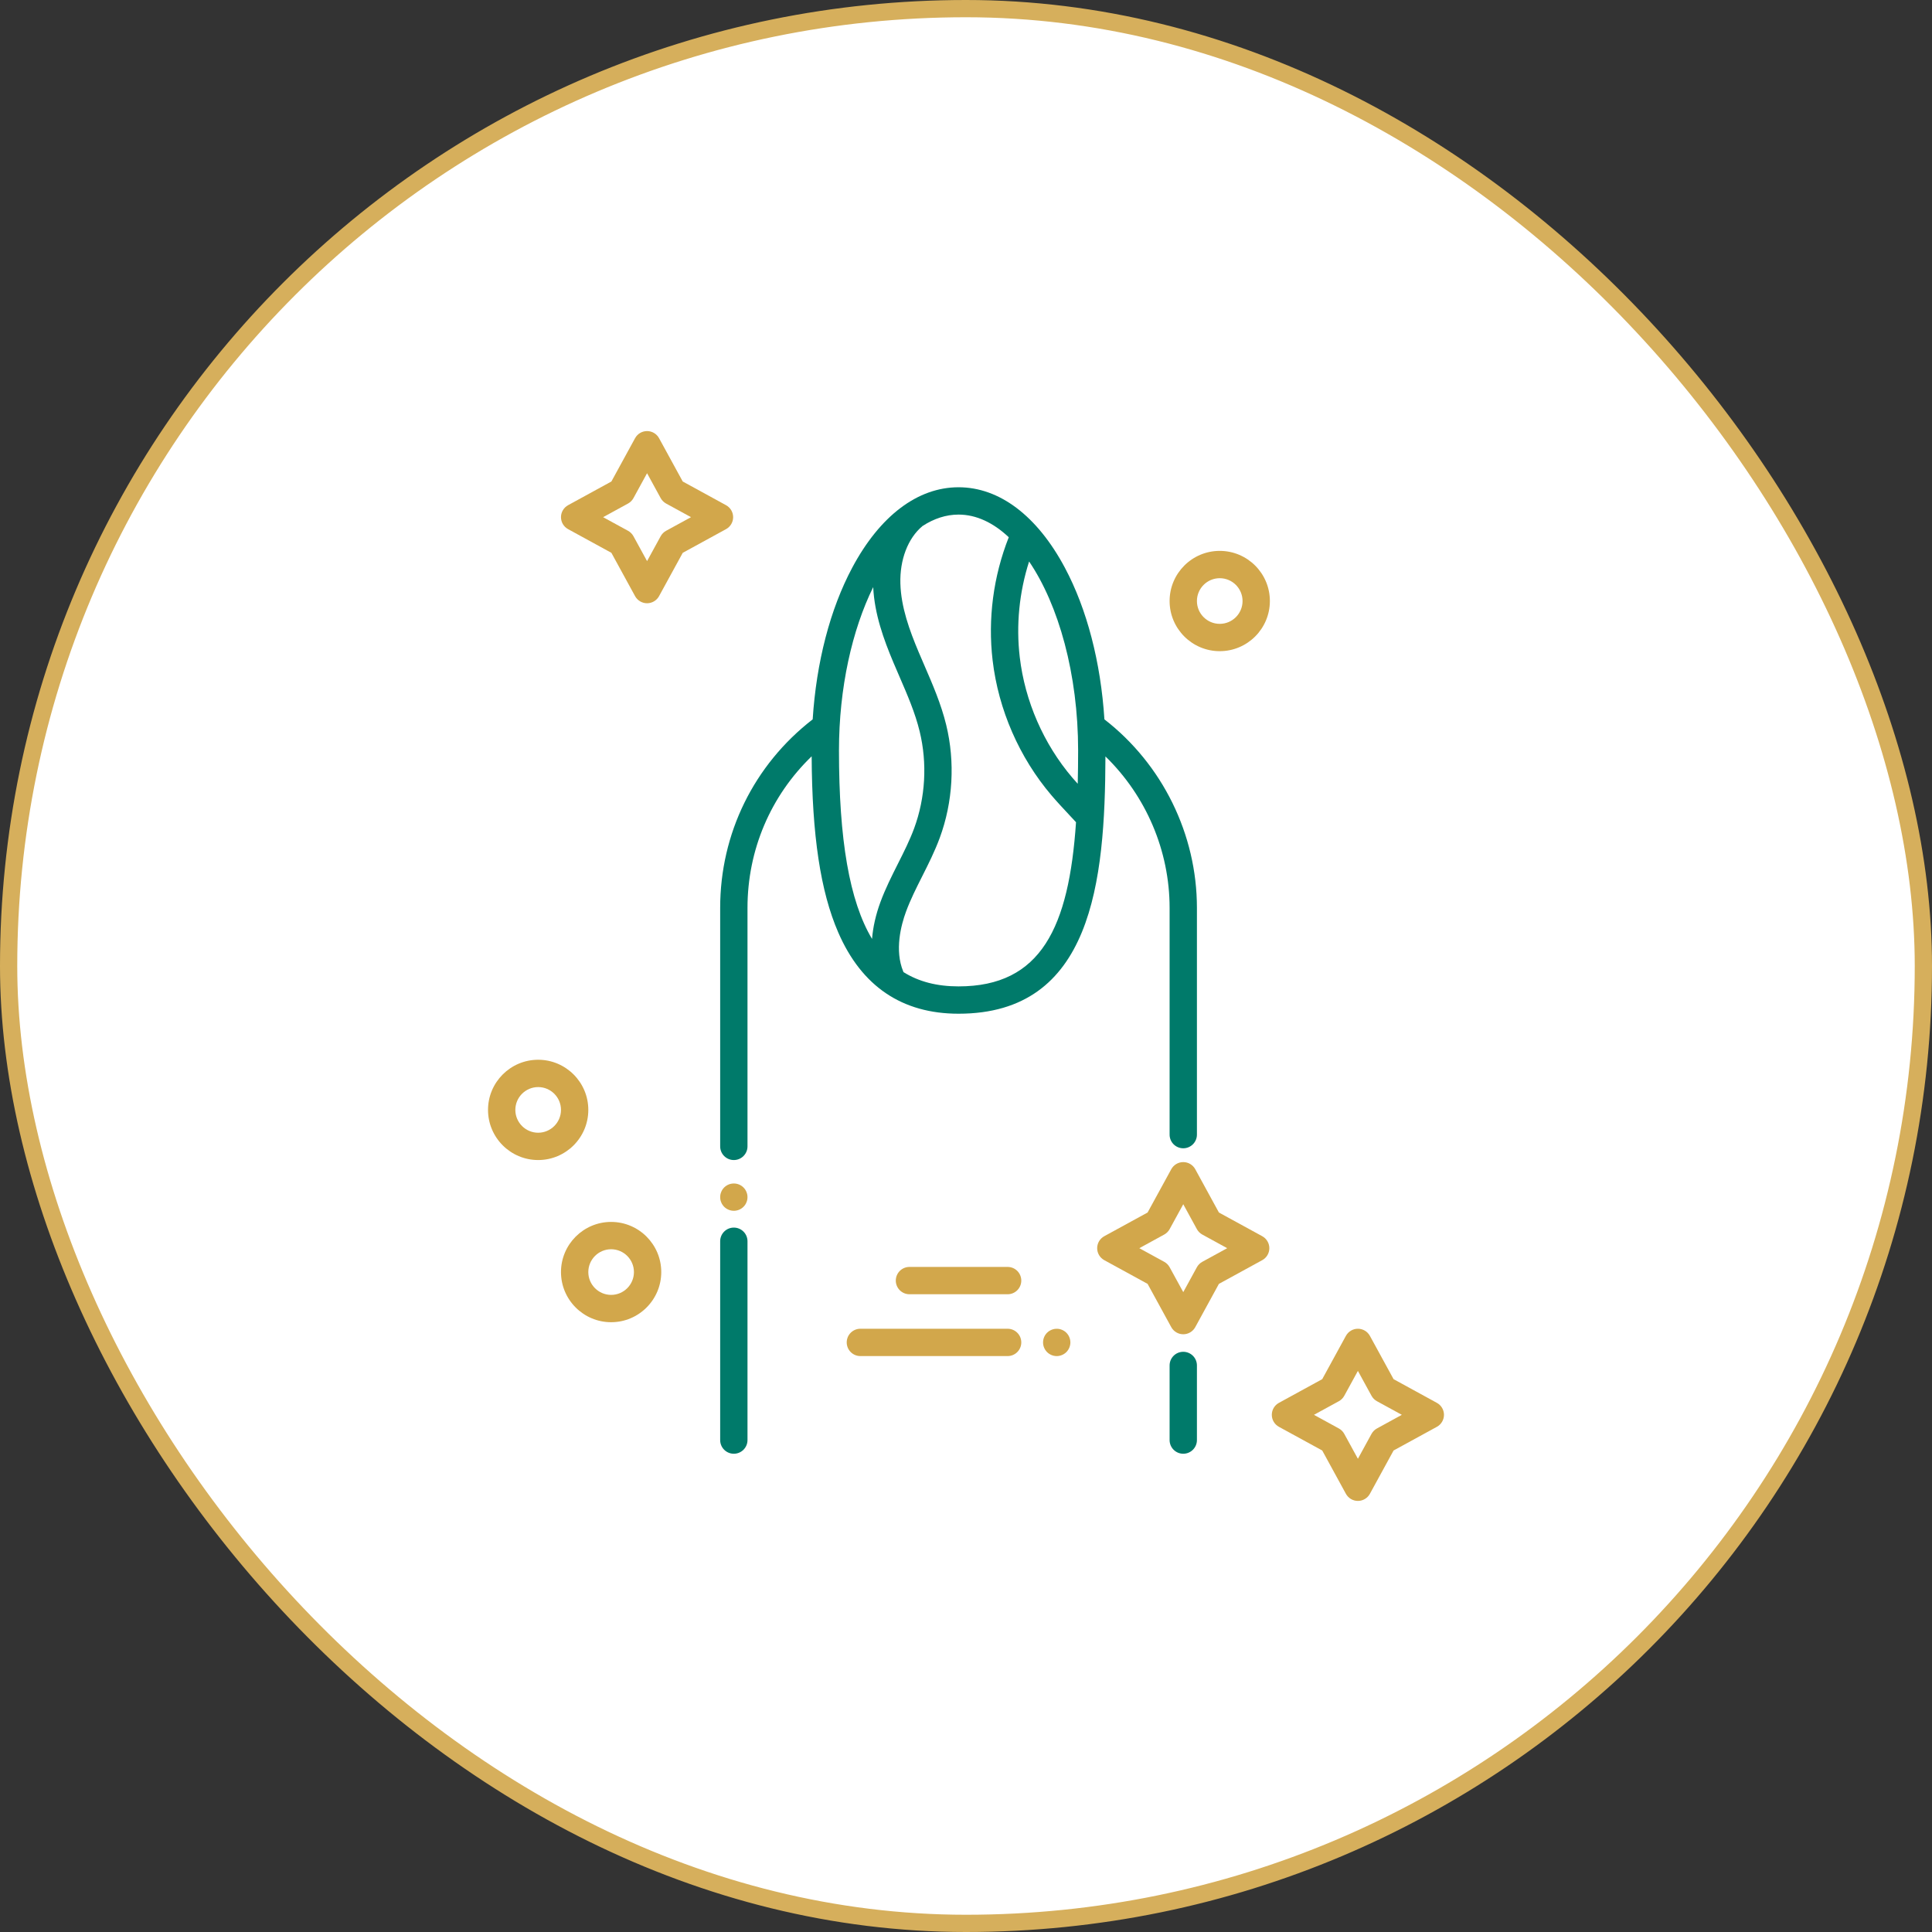
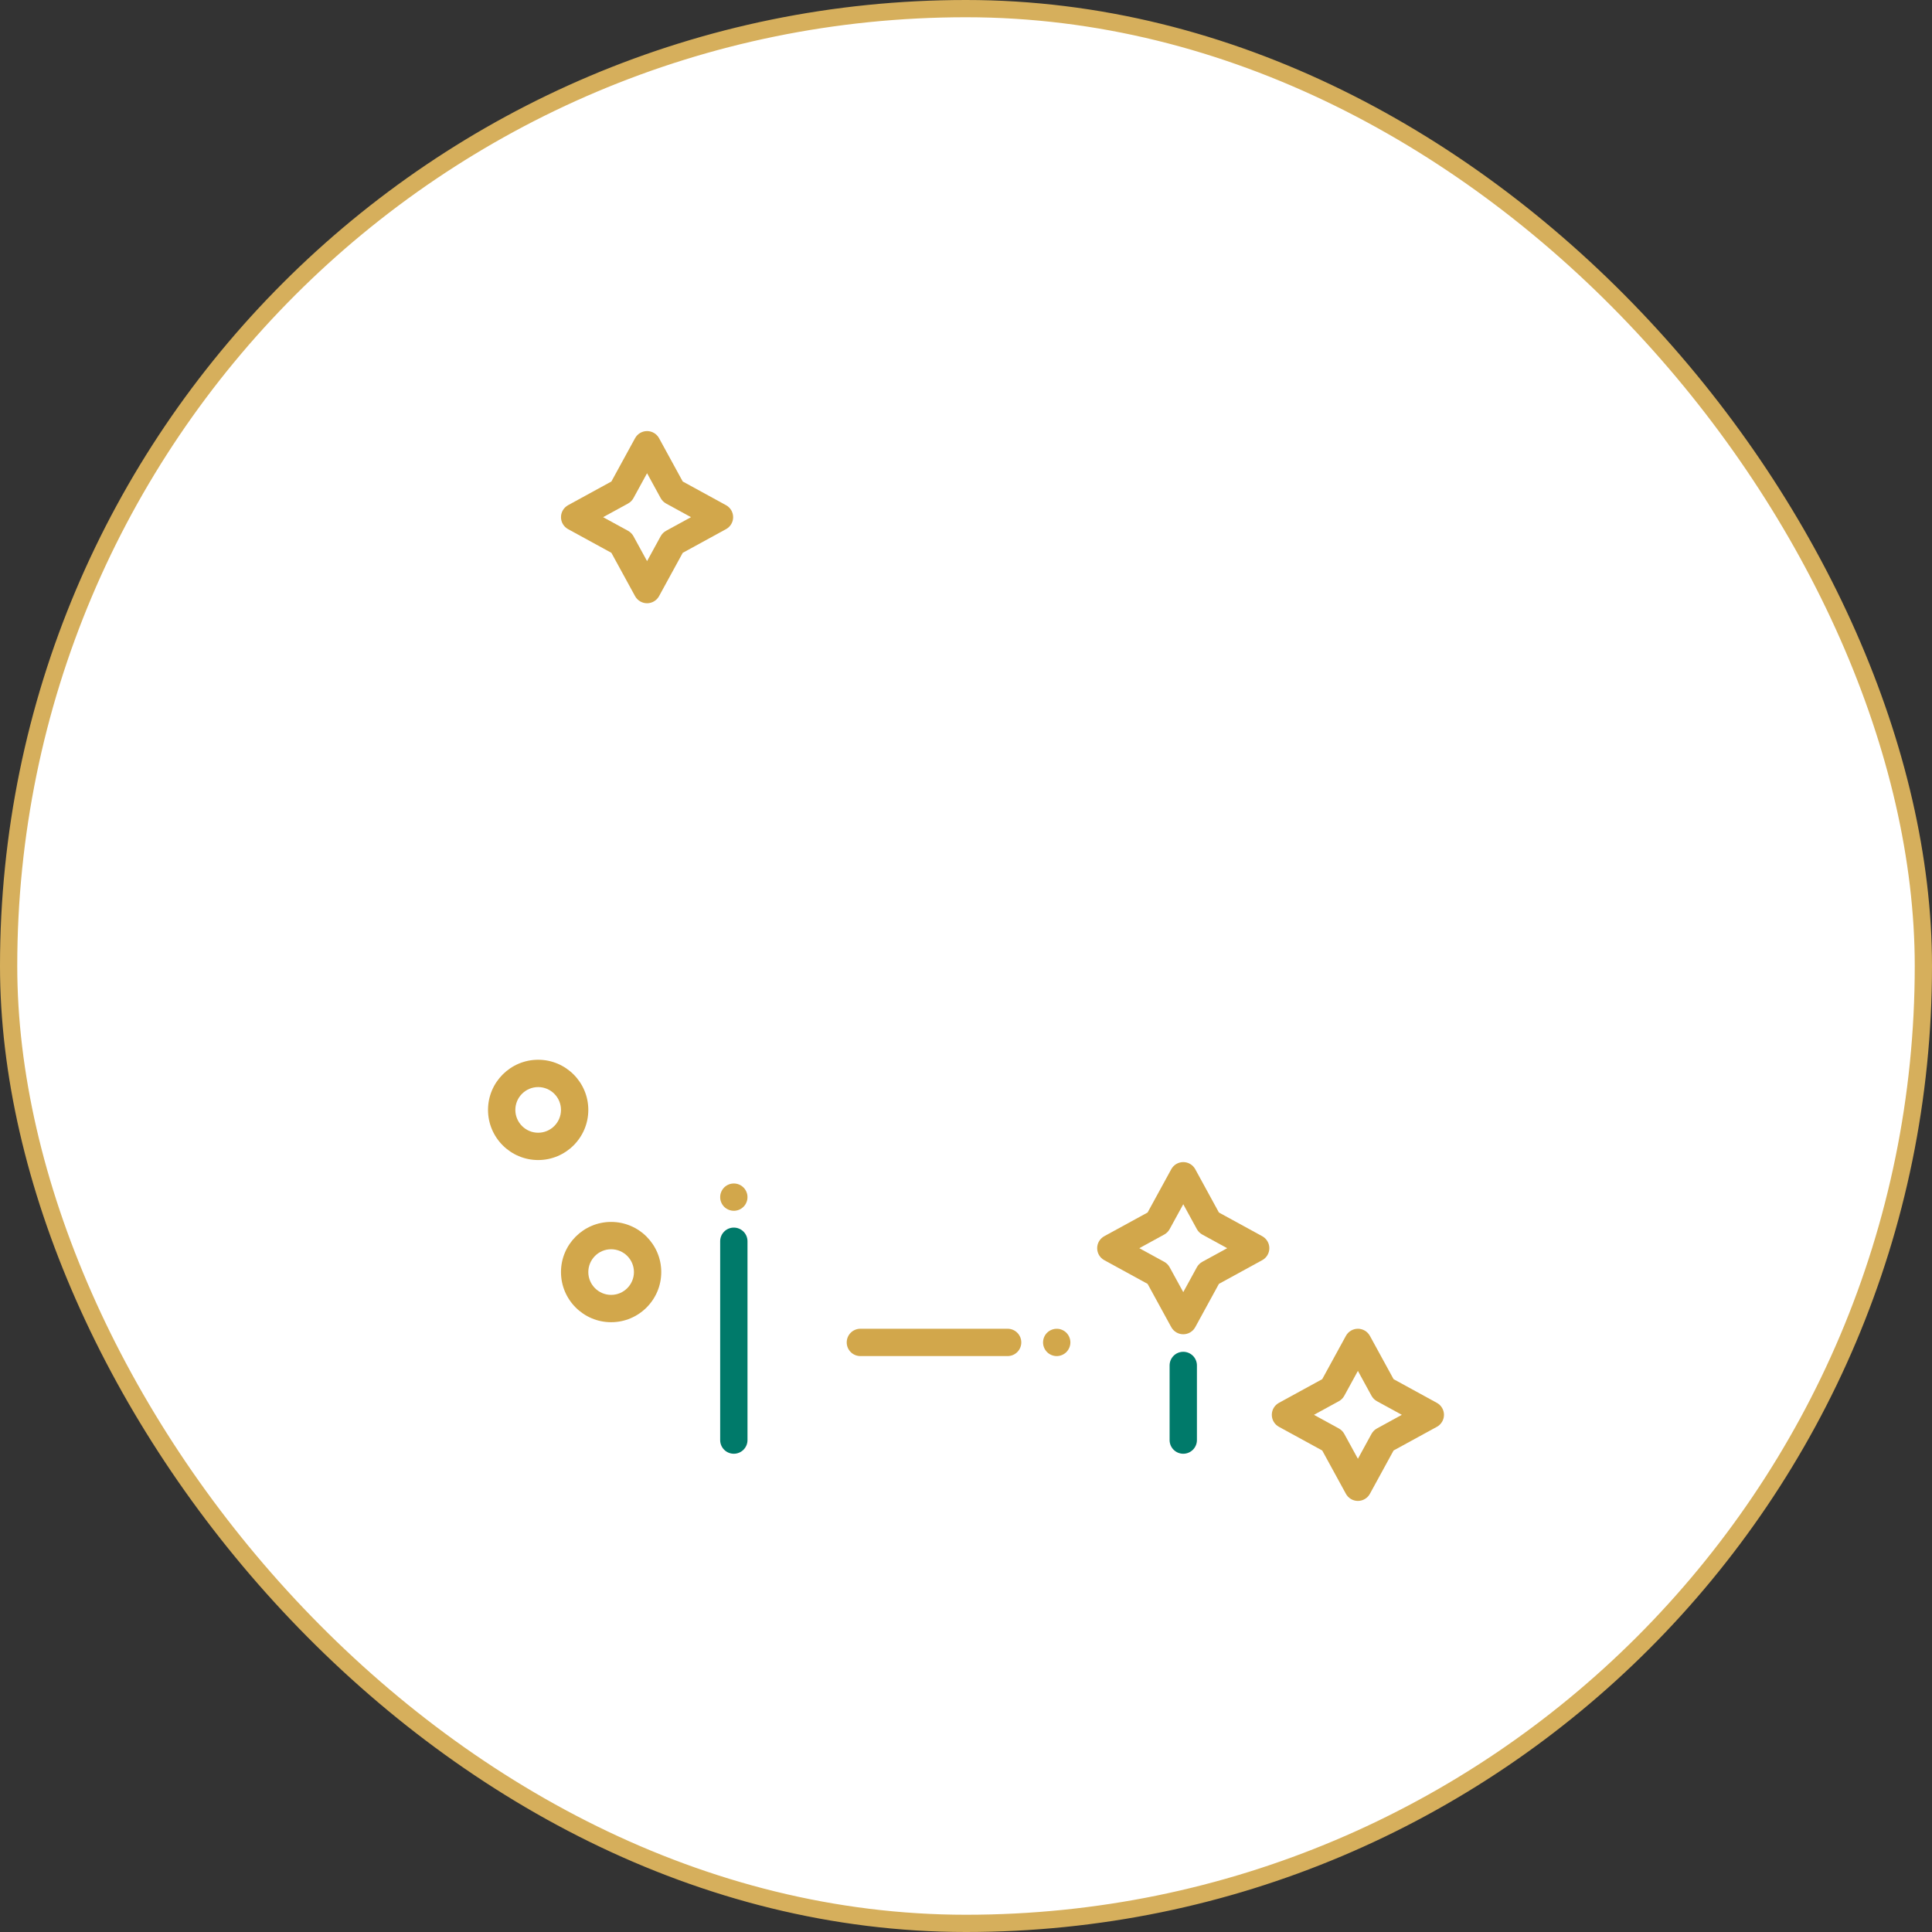
<svg xmlns="http://www.w3.org/2000/svg" width="112" height="112" viewBox="0 0 112 112" fill="none">
  <rect x="0" y="0" width="112" height="112" fill="#333333" stroke="none" />
  <rect x="0.5" y="0.5" width="111" height="111" rx="55.5" fill="white" stroke="#D6AF5C" />
  <path d="M41.882 69.838C41.911 69.883 41.944 69.923 41.98 69.959C42.129 70.106 42.333 70.191 42.542 70.191C42.592 70.191 42.644 70.187 42.696 70.175C42.746 70.165 42.797 70.151 42.844 70.131C42.892 70.111 42.938 70.086 42.981 70.057C43.024 70.028 43.065 69.995 43.1 69.959C43.138 69.923 43.171 69.883 43.2 69.838C43.229 69.797 43.253 69.751 43.272 69.701C43.292 69.654 43.308 69.605 43.318 69.555C43.328 69.503 43.332 69.451 43.332 69.399C43.332 69.347 43.328 69.296 43.318 69.245C43.308 69.195 43.292 69.144 43.272 69.097C43.253 69.049 43.229 69.003 43.2 68.96C43.171 68.917 43.138 68.876 43.1 68.839C43.065 68.803 43.024 68.77 42.981 68.741C42.938 68.712 42.892 68.688 42.844 68.668C42.797 68.647 42.746 68.633 42.696 68.623C42.594 68.603 42.489 68.603 42.386 68.623C42.336 68.633 42.285 68.647 42.238 68.668C42.19 68.688 42.144 68.712 42.101 68.741C42.058 68.77 42.018 68.803 41.98 68.839C41.944 68.876 41.911 68.917 41.882 68.96C41.853 69.003 41.829 69.049 41.81 69.097C41.79 69.144 41.774 69.195 41.764 69.245C41.754 69.296 41.75 69.347 41.75 69.399C41.75 69.451 41.754 69.503 41.764 69.555C41.774 69.605 41.79 69.654 41.81 69.701C41.829 69.751 41.853 69.797 41.882 69.838Z" fill="#D2A74B" />
  <path d="M42.541 71.165C42.103 71.165 41.749 71.52 41.749 71.957V83.483C41.749 83.92 42.103 84.275 42.541 84.275C42.978 84.275 43.333 83.92 43.333 83.483V71.957C43.333 71.52 42.978 71.165 42.541 71.165Z" fill="#007A6A" />
  <path d="M68.595 78.365C68.157 78.365 67.803 78.719 67.803 79.157V83.483C67.803 83.92 68.157 84.275 68.595 84.275C69.032 84.275 69.387 83.92 69.387 83.483V79.157C69.387 78.719 69.032 78.365 68.595 78.365Z" fill="#007A6A" />
-   <path d="M55.568 58.766C63.304 58.766 64.062 51.131 64.083 43.85C66.436 46.139 67.803 49.314 67.803 52.631V65.775C67.803 66.213 68.157 66.567 68.595 66.567C69.032 66.567 69.387 66.213 69.387 65.775V52.631C69.387 48.367 67.388 44.31 64.024 41.702C63.811 38.39 63.016 35.316 61.728 32.904C60.125 29.901 57.937 28.247 55.568 28.247C53.198 28.247 51.011 29.901 49.407 32.904C48.12 35.316 47.325 38.39 47.112 41.702C43.703 44.342 41.749 48.322 41.749 52.631V66.457C41.749 66.894 42.103 67.249 42.541 67.249C42.978 67.249 43.333 66.894 43.333 66.457V52.631C43.333 49.273 44.673 46.141 47.053 43.844C47.075 48.435 47.566 51.685 48.593 54.052C49.95 57.18 52.296 58.766 55.568 58.766ZM62.5 43.507C62.5 44.172 62.492 44.814 62.477 45.436C62.37 45.316 62.262 45.197 62.16 45.077C60.496 43.123 59.415 40.643 59.116 38.094C58.898 36.235 59.086 34.339 59.658 32.55C61.369 35.068 62.5 39.082 62.5 43.507ZM58.479 31.144C57.585 33.411 57.26 35.872 57.543 38.279C57.878 41.135 59.089 43.914 60.953 46.104C61.274 46.48 61.617 46.848 61.949 47.203C62.093 47.357 62.236 47.51 62.378 47.665C61.966 53.75 60.362 57.182 55.568 57.182C54.324 57.182 53.265 56.912 52.374 56.353C52.371 56.343 52.368 56.333 52.364 56.323C51.847 55.085 52.24 53.62 52.52 52.856C52.777 52.158 53.112 51.492 53.467 50.788C53.824 50.08 54.192 49.347 54.479 48.569C55.243 46.498 55.376 44.175 54.853 42.027C54.558 40.815 54.067 39.681 53.592 38.585C53.478 38.32 53.363 38.055 53.251 37.79C52.726 36.542 52.235 35.199 52.196 33.83C52.156 32.447 52.633 31.202 53.472 30.501C53.475 30.498 53.477 30.495 53.48 30.493C54.142 30.064 54.844 29.831 55.568 29.831C56.6 29.831 57.588 30.305 58.479 31.144ZM50.62 34.036C50.697 35.603 51.226 37.06 51.791 38.404C51.905 38.675 52.022 38.945 52.139 39.215C52.608 40.297 53.051 41.32 53.314 42.402C53.763 44.247 53.649 46.242 52.993 48.022C52.737 48.715 52.404 49.376 52.052 50.075C51.693 50.789 51.321 51.526 51.033 52.311C50.768 53.035 50.608 53.749 50.553 54.43C49.239 52.236 48.636 48.67 48.636 43.507C48.636 39.872 49.399 36.515 50.62 34.036Z" fill="#007A6A" />
  <path d="M61.99 77.518C61.97 77.47 61.946 77.424 61.917 77.381C61.888 77.338 61.855 77.297 61.819 77.261C61.783 77.224 61.741 77.191 61.698 77.162C61.655 77.135 61.61 77.11 61.561 77.09C61.514 77.07 61.463 77.054 61.413 77.044C61.157 76.994 60.883 77.077 60.699 77.261C60.55 77.409 60.467 77.613 60.467 77.822C60.467 78.031 60.552 78.234 60.699 78.382C60.847 78.529 61.05 78.614 61.259 78.614C61.466 78.614 61.671 78.529 61.819 78.382C61.966 78.234 62.051 78.029 62.051 77.822C62.051 77.77 62.045 77.718 62.035 77.666C62.025 77.616 62.009 77.565 61.99 77.518Z" fill="#D2A74B" />
  <path d="M58.413 77.029H49.877C49.439 77.029 49.085 77.384 49.085 77.821C49.085 78.258 49.439 78.613 49.877 78.613H58.413C58.851 78.613 59.205 78.258 59.205 77.821C59.205 77.384 58.851 77.029 58.413 77.029Z" fill="#D2A74B" />
-   <path d="M58.413 73.445H52.722C52.285 73.445 51.93 73.799 51.93 74.237C51.93 74.674 52.285 75.029 52.722 75.029H58.413C58.851 75.029 59.205 74.674 59.205 74.237C59.205 73.799 58.851 73.445 58.413 73.445Z" fill="#D2A74B" />
  <path d="M73.173 71.664L70.662 70.291L69.29 67.78C69.151 67.526 68.884 67.368 68.595 67.368C68.305 67.368 68.039 67.526 67.9 67.78L66.527 70.291L64.016 71.664C63.762 71.803 63.604 72.069 63.604 72.359C63.604 72.648 63.762 72.915 64.016 73.053L66.527 74.427L67.9 76.937C68.039 77.191 68.305 77.349 68.595 77.349C68.884 77.349 69.151 77.191 69.29 76.937L70.662 74.427L73.173 73.053C73.427 72.915 73.585 72.648 73.585 72.359C73.585 72.069 73.427 71.803 73.173 71.664ZM69.699 73.148C69.566 73.221 69.457 73.33 69.384 73.463L68.595 74.906L67.805 73.463C67.733 73.33 67.623 73.221 67.49 73.148L66.047 72.359L67.49 71.569C67.623 71.496 67.733 71.387 67.805 71.254L68.595 69.811L69.384 71.254C69.457 71.387 69.566 71.496 69.699 71.569L71.142 72.359L69.699 73.148Z" fill="#D2A74B" />
  <path d="M42.501 29.981C42.501 29.691 42.343 29.425 42.089 29.286L39.579 27.913L38.206 25.402C38.067 25.148 37.8 24.99 37.511 24.99C37.221 24.99 36.955 25.148 36.816 25.402L35.443 27.913L32.933 29.286C32.679 29.425 32.521 29.691 32.521 29.981C32.521 30.27 32.679 30.537 32.933 30.675L35.443 32.048L36.816 34.559C36.955 34.813 37.221 34.971 37.511 34.971C37.8 34.971 38.067 34.813 38.206 34.559L39.579 32.048L42.089 30.675C42.343 30.537 42.501 30.27 42.501 29.981ZM38.615 30.77C38.482 30.843 38.373 30.952 38.3 31.085L37.511 32.528L36.722 31.085C36.649 30.952 36.54 30.843 36.407 30.77L34.963 29.981L36.407 29.191C36.54 29.118 36.649 29.009 36.722 28.876L37.511 27.433L38.3 28.876C38.373 29.009 38.482 29.118 38.615 29.191L40.059 29.981L38.615 30.77Z" fill="#D2A74B" />
  <path d="M83.297 81.325L80.787 79.951L79.414 77.441C79.275 77.187 79.008 77.029 78.719 77.029C78.429 77.029 78.163 77.187 78.024 77.441L76.651 79.951L74.14 81.325C73.886 81.463 73.728 81.73 73.728 82.019C73.728 82.309 73.886 82.575 74.14 82.714L76.651 84.087L78.024 86.598C78.163 86.852 78.429 87.01 78.719 87.01C79.008 87.01 79.275 86.852 79.414 86.598L80.787 84.087L83.297 82.714C83.551 82.575 83.709 82.309 83.709 82.019C83.709 81.73 83.551 81.463 83.297 81.325ZM79.823 82.809C79.69 82.882 79.581 82.991 79.508 83.124L78.719 84.567L77.929 83.124C77.857 82.991 77.747 82.882 77.614 82.809L76.171 82.019L77.614 81.23C77.747 81.157 77.857 81.048 77.929 80.915L78.719 79.472L79.508 80.915C79.581 81.048 79.69 81.157 79.823 81.23L81.266 82.019L79.823 82.809Z" fill="#D2A74B" />
-   <path d="M70.709 31.935C69.106 31.935 67.803 33.239 67.803 34.842C67.803 36.445 69.107 37.749 70.709 37.749C72.312 37.749 73.616 36.445 73.616 34.842C73.616 33.239 72.312 31.935 70.709 31.935ZM70.709 36.165C69.98 36.165 69.387 35.572 69.387 34.842C69.387 34.113 69.98 33.519 70.709 33.519C71.439 33.519 72.032 34.113 72.032 34.842C72.032 35.572 71.439 36.165 70.709 36.165Z" fill="#D2A74B" />
  <path d="M35.428 70.836C33.825 70.836 32.521 72.14 32.521 73.743C32.521 75.346 33.825 76.65 35.428 76.65C37.03 76.65 38.334 75.346 38.334 73.743C38.334 72.14 37.03 70.836 35.428 70.836ZM35.428 75.066C34.698 75.066 34.105 74.472 34.105 73.743C34.105 73.014 34.698 72.42 35.428 72.42C36.157 72.42 36.75 73.014 36.75 73.743C36.75 74.472 36.157 75.066 35.428 75.066Z" fill="#D2A74B" />
  <path d="M34.105 64.342C34.105 62.739 32.801 61.435 31.198 61.435C29.595 61.435 28.291 62.739 28.291 64.342C28.291 65.945 29.595 67.249 31.198 67.249C32.801 67.249 34.105 65.945 34.105 64.342ZM31.198 65.665C30.469 65.665 29.875 65.071 29.875 64.342C29.875 63.612 30.469 63.019 31.198 63.019C31.927 63.019 32.521 63.612 32.521 64.342C32.521 65.071 31.927 65.665 31.198 65.665Z" fill="#D2A74B" />
</svg>